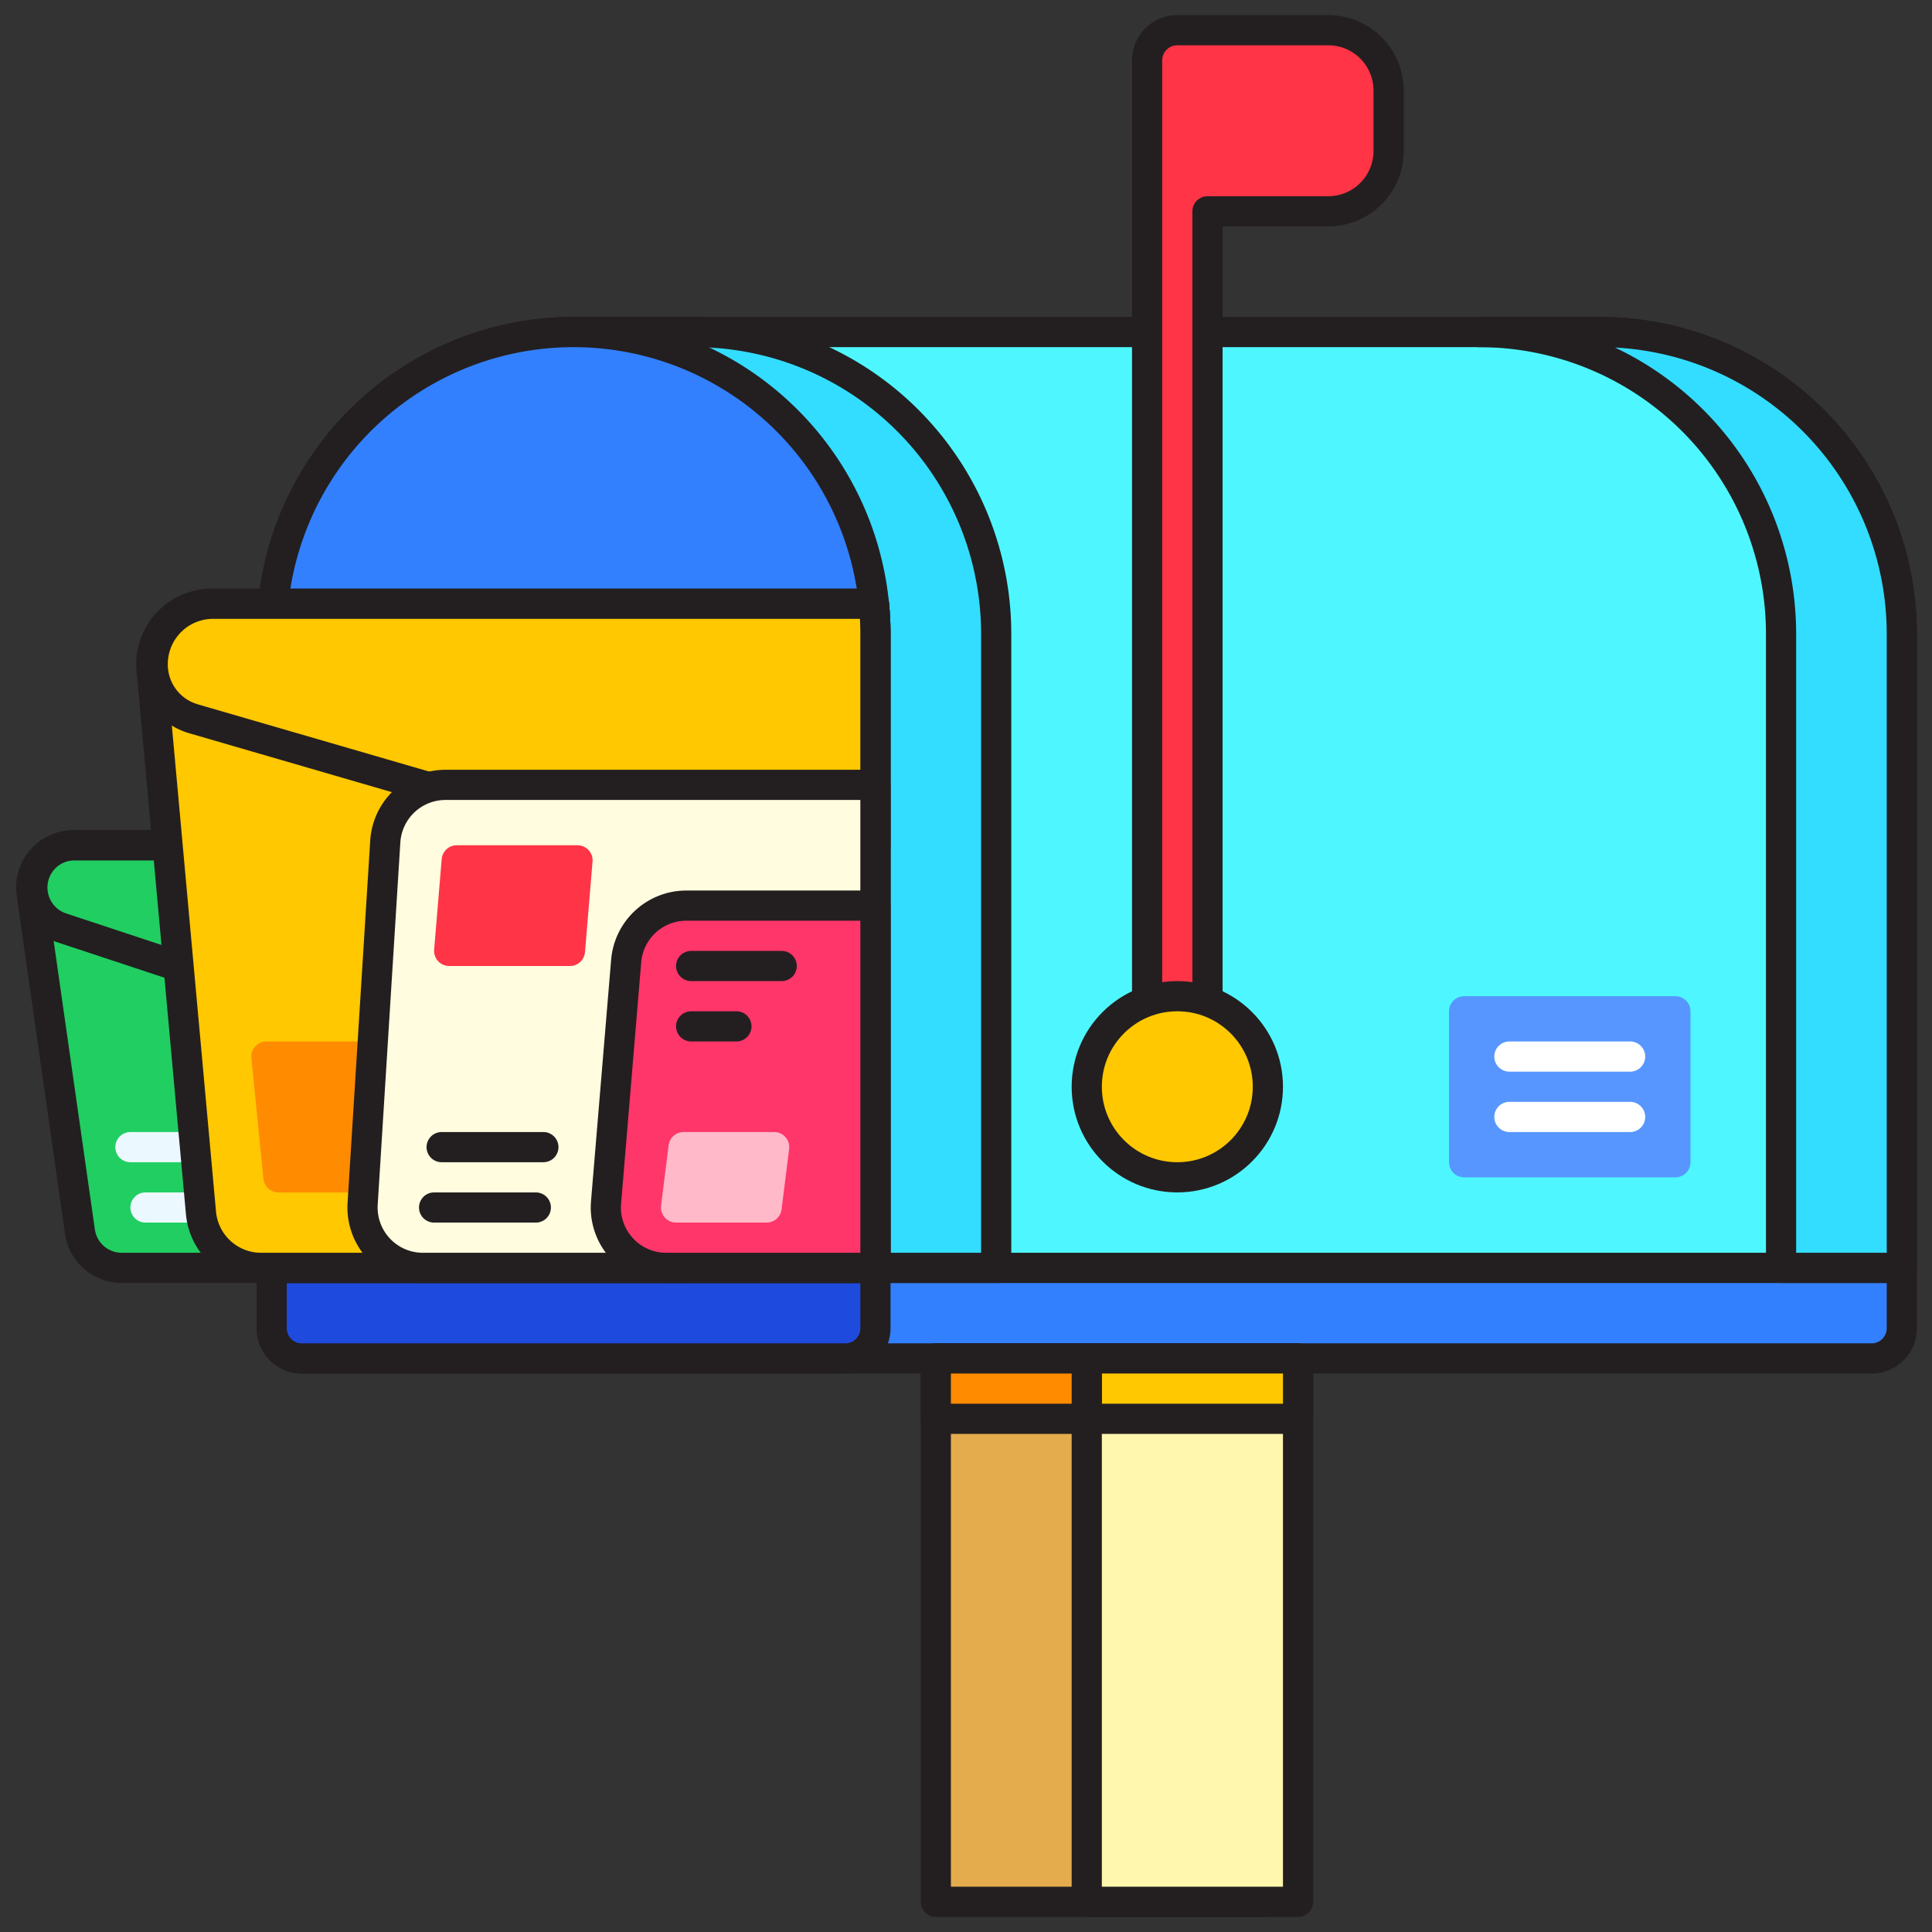
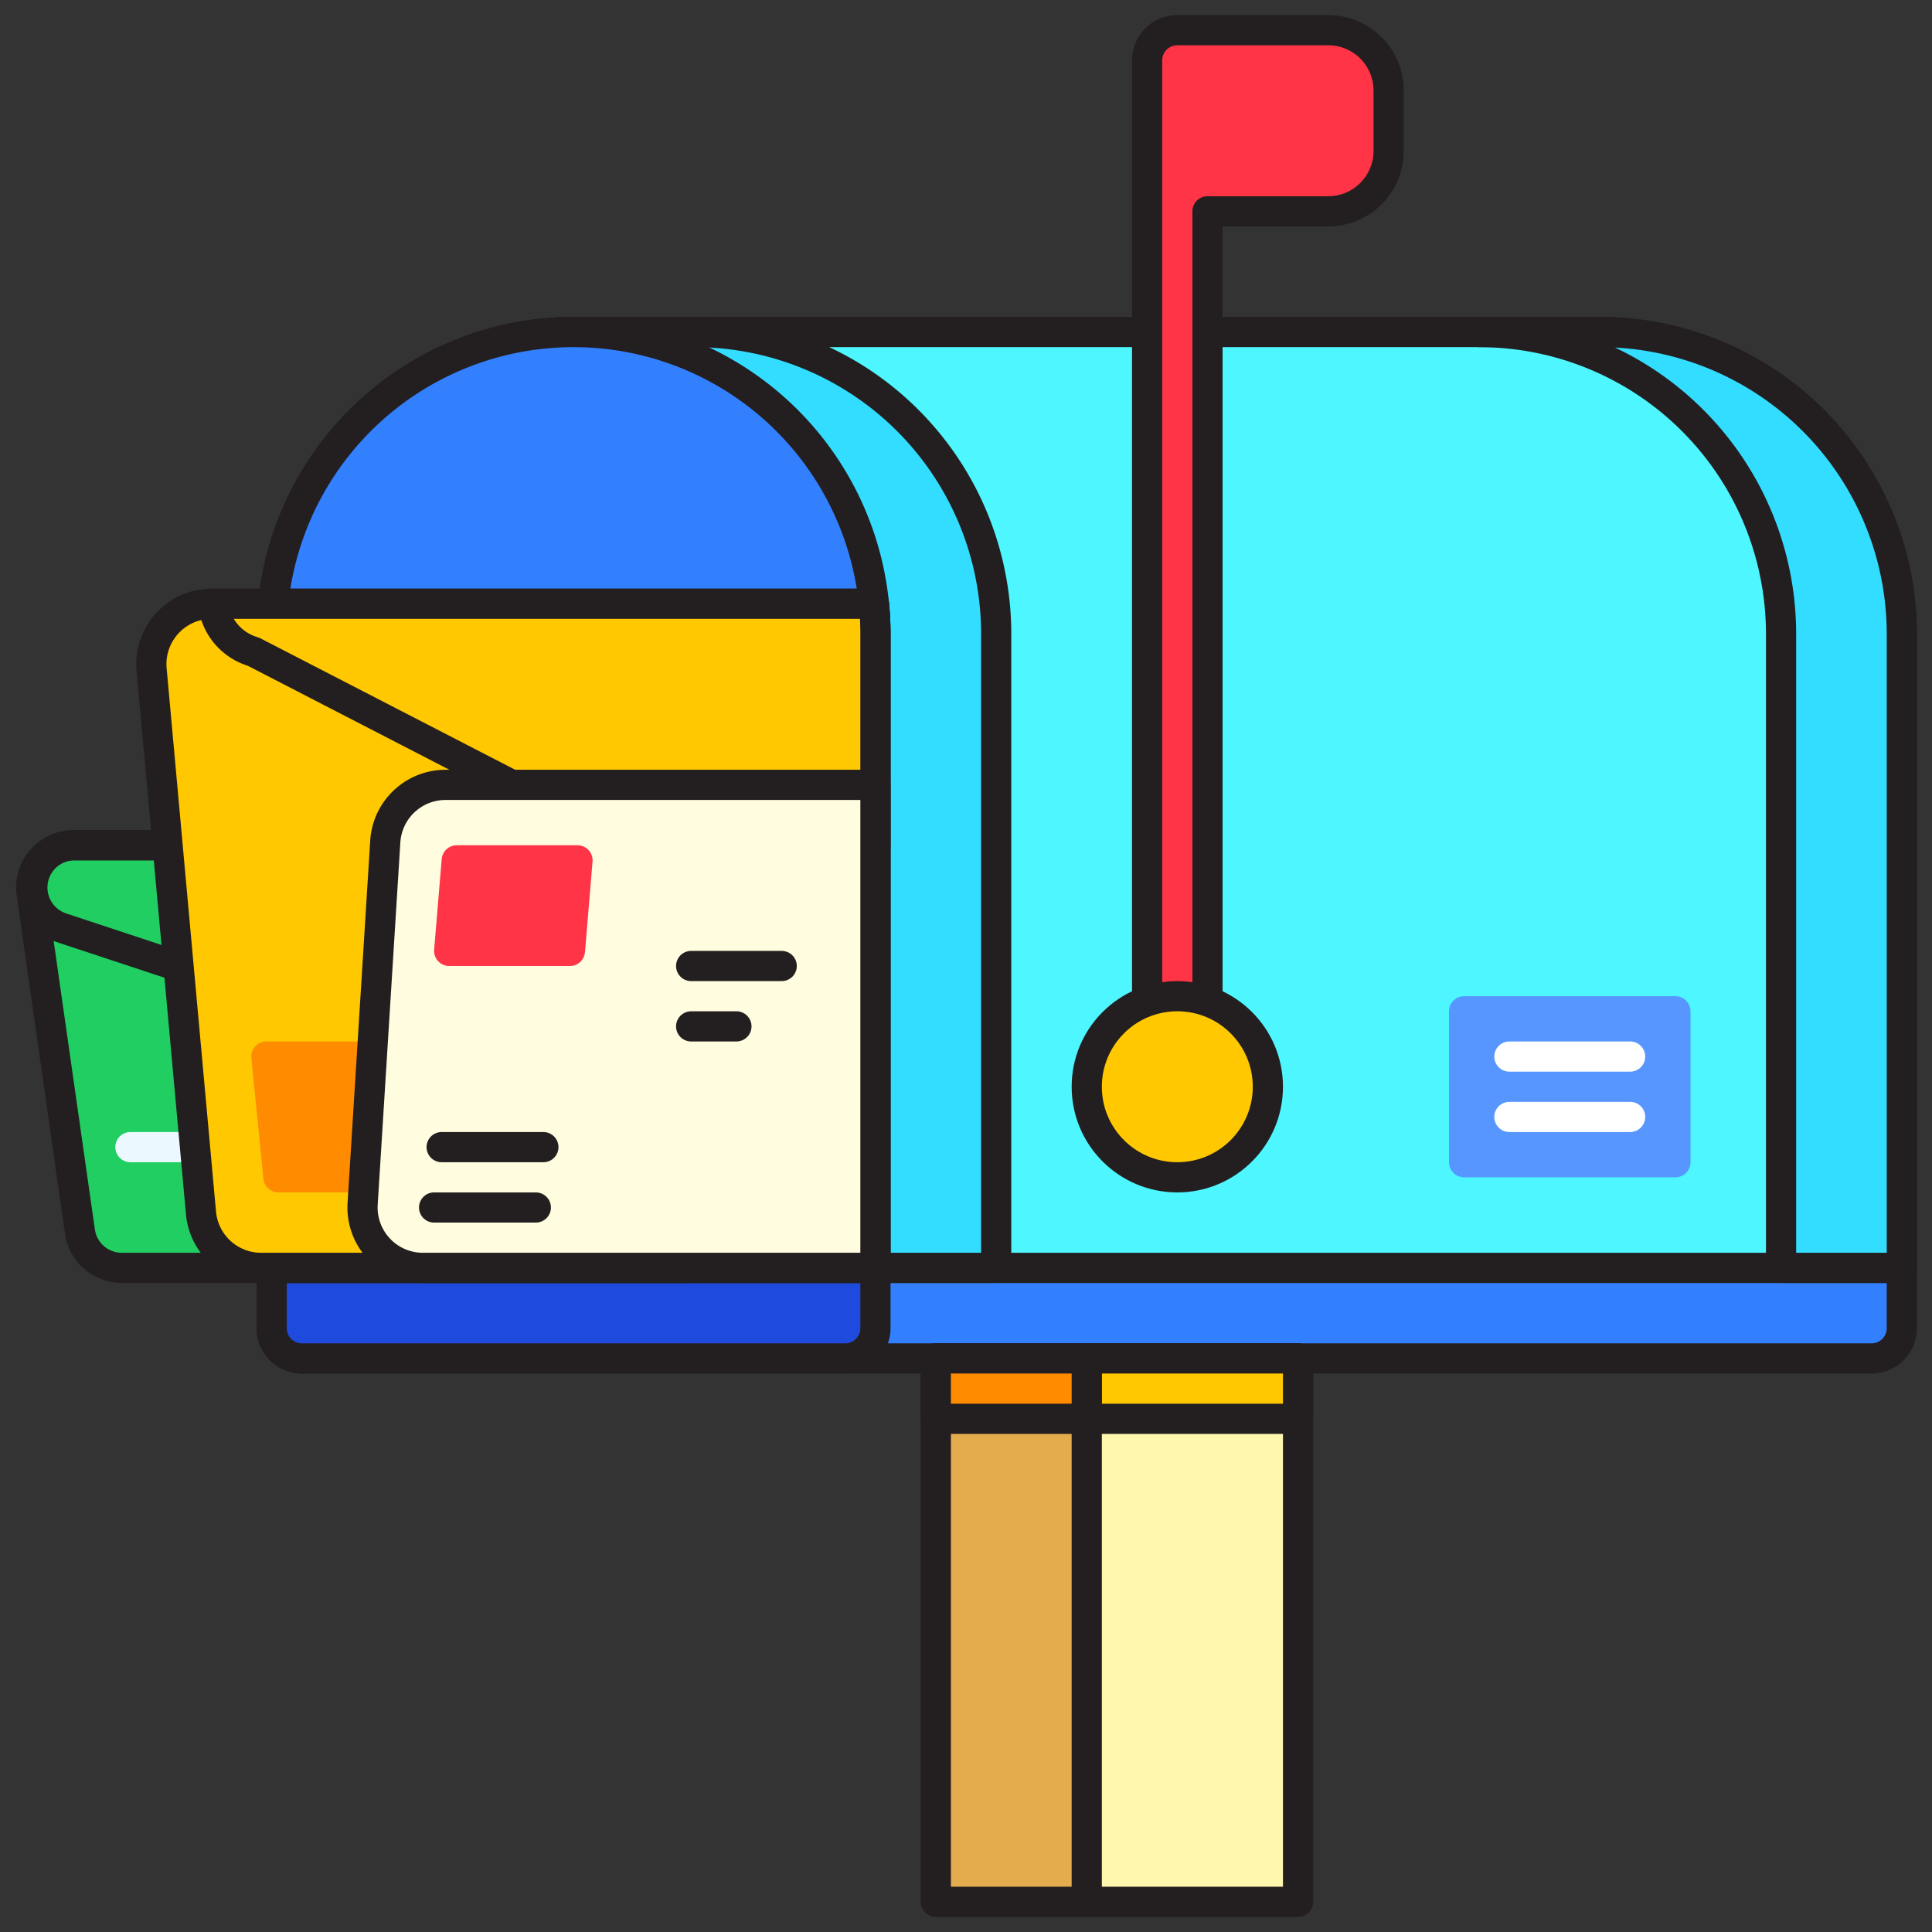
<svg xmlns="http://www.w3.org/2000/svg" viewBox="0 0 400 400" height="50" width="50">
  <rect x="0" y="0" width="400" height="400" fill="#333333" stroke="none" />
  <g transform="matrix(6.25,0,0,6.25,0,0)">
    <defs />
    <g id="Mailbox">
      <path d="M9,42H63a0,0,0,0,1,0,0v2a1,1,0,0,1-1,1H10a1,1,0,0,1-1-1V42a0,0,0,0,1,0,0Z" stroke-linecap="round" stroke-linejoin="round" stroke="#231f20" fill="#3380ff" />
      <path d="M9,42H29a0,0,0,0,1,0,0v2a1,1,0,0,1-1,1H10a1,1,0,0,1-1-1V42A0,0,0,0,1,9,42Z" fill="#1e4bde" stroke-linecap="round" stroke-linejoin="round" stroke="#231f20" />
      <path d="M19,11H53A10,10,0,0,1,63,21V42a0,0,0,0,1,0,0H9a0,0,0,0,1,0,0V21A10,10,0,0,1,19,11Z" fill="#4ef7ff" stroke-linecap="round" stroke-linejoin="round" stroke="#231f20" />
      <path d="M53,11H49A10,10,0,0,1,59,21V42h4V21A10,10,0,0,0,53,11Z" fill="#33ddff" stroke-linecap="round" stroke-linejoin="round" stroke="#231f20" />
      <path d="M19,11h4A10,10,0,0,1,33,21V42a0,0,0,0,1,0,0H9a0,0,0,0,1,0,0V21A10,10,0,0,1,19,11Z" fill="#33ddff" stroke-linecap="round" stroke-linejoin="round" stroke="#231f20" />
      <path d="M19,11h0A10,10,0,0,1,29,21V42a0,0,0,0,1,0,0H9a0,0,0,0,1,0,0V21A10,10,0,0,1,19,11Z" stroke-linecap="round" stroke-linejoin="round" stroke="#231f20" fill="#3380ff" />
      <rect x="31" y="45" width="11" height="18" fill="#e4ac4d" stroke-linecap="round" stroke-linejoin="round" stroke="#231f20" />
      <rect x="36" y="45" width="7" height="18" fill="#fff7ae" stroke-linecap="round" stroke-linejoin="round" stroke="#231f20" />
      <rect x="36" y="45" width="7" height="2" fill="#ffc800" stroke-linecap="round" stroke-linejoin="round" stroke="#231f20" />
      <rect x="31" y="45" width="5" height="2" fill="#ff8b00" stroke-linecap="round" stroke-linejoin="round" stroke="#231f20" />
      <path d="M46,3a2,2,0,0,0-2-2H39a1,1,0,0,0-1,1V36h2V7h4a2,2,0,0,0,2-2Z" fill="#ff3446" stroke-linecap="round" stroke-linejoin="round" stroke="#231f20" />
      <circle cx="39" cy="36" r="3" fill="#ffc800" stroke-linecap="round" stroke-linejoin="round" stroke="#231f20" />
      <path d="M22.82,42H4.034a1.4,1.4,0,0,1-1.386-1.202l-1.6-11.2A1.4,1.4,0,0,1,2.434,28H20.82Z" fill="#21ce62" stroke-linecap="round" stroke-linejoin="round" stroke="#231f20" />
      <line x1="4.32" y1="38" x2="8.5" y2="38" stroke="#ecf8ff" fill="none" stroke-linecap="round" stroke-linejoin="round" />
-       <line x1="9" y1="40" x2="4.82" y2="40" stroke="#ecf8ff" fill="none" stroke-linecap="round" stroke-linejoin="round" />
      <path d="M17.82,31l-.375-3H2.472a1.4,1.4,0,0,0-1.381,1.63l.001.003a1.4,1.4,0,0,0,.941,1.099L11.91,34Z" fill="none" stroke-linecap="round" stroke-linejoin="round" stroke="#231f20" />
      <path d="M28.949,20H7.014a2,2,0,0,0-1.992,2.181l1.636,18A2,2,0,0,0,8.651,42H29V21C29,20.662,28.982,20.329,28.949,20Z" fill="#ffc800" stroke-linecap="round" stroke-linejoin="round" stroke="#231f20" />
-       <path d="M29,21c0-.338-.018-.671-.051-1H7.059A2,2,0,0,0,5.071,22.221a1.87,1.87,0,0,0,1.337,1.589L20.824,28H29Z" fill="#ffc800" stroke-linecap="round" stroke-linejoin="round" stroke="#231f20" />
+       <path d="M29,21c0-.338-.018-.671-.051-1H7.059a1.87,1.87,0,0,0,1.337,1.589L20.824,28H29Z" fill="#ffc800" stroke-linecap="round" stroke-linejoin="round" stroke="#231f20" />
      <polygon points="14.224 39 9.224 39 8.824 35 13.824 35 14.224 39" stroke="#ff8b00" fill="#ff8b00" stroke-linecap="round" stroke-linejoin="round" />
      <path d="M29,42H14.009a2,2,0,0,1-1.996-2.125l.75-12A2,2,0,0,1,14.759,26H29Z" fill="#fffcdf" stroke-linecap="round" stroke-linejoin="round" stroke="#231f20" />
      <line x1="14.63" y1="38" x2="18" y2="38" fill="none" stroke-linecap="round" stroke-linejoin="round" stroke="#231f20" />
      <line x1="17.75" y1="40" x2="14.38" y2="40" fill="none" stroke-linecap="round" stroke-linejoin="round" stroke="#231f20" />
      <polygon points="18.88 31.5 14.88 31.5 15.13 28.5 19.13 28.5 18.88 31.5" stroke="#ff3446" fill="#ff3446" stroke-linecap="round" stroke-linejoin="round" />
      <rect x="48.5" y="33.5" width="7" height="5" fill="#5796ff" stroke="#5796ff" stroke-linecap="round" stroke-linejoin="round" />
      <line x1="50" y1="35" x2="54" y2="35" stroke="#ffffff" fill="none" stroke-linecap="round" stroke-linejoin="round" />
      <line x1="54" y1="37" x2="50" y2="37" stroke="#ffffff" fill="none" stroke-linecap="round" stroke-linejoin="round" />
-       <path d="M29,42H22.069a2,2,0,0,1-1.993-2.166l.667-8A2,2,0,0,1,22.735,30H29Z" fill="#ff366a" stroke-linecap="round" stroke-linejoin="round" stroke="#231f20" />
-       <polygon points="25.395 40 22.395 40 22.645 38 25.645 38 25.395 40" fill="#ffb9c9" stroke="#ffb9c9" stroke-linecap="round" stroke-linejoin="round" />
      <line x1="22.895" y1="32" x2="25.895" y2="32" fill="none" stroke-linecap="round" stroke-linejoin="round" stroke="#231f20" />
      <line x1="22.895" y1="34" x2="24.395" y2="34" fill="none" stroke-linecap="round" stroke-linejoin="round" stroke="#231f20" />
    </g>
  </g>
</svg>